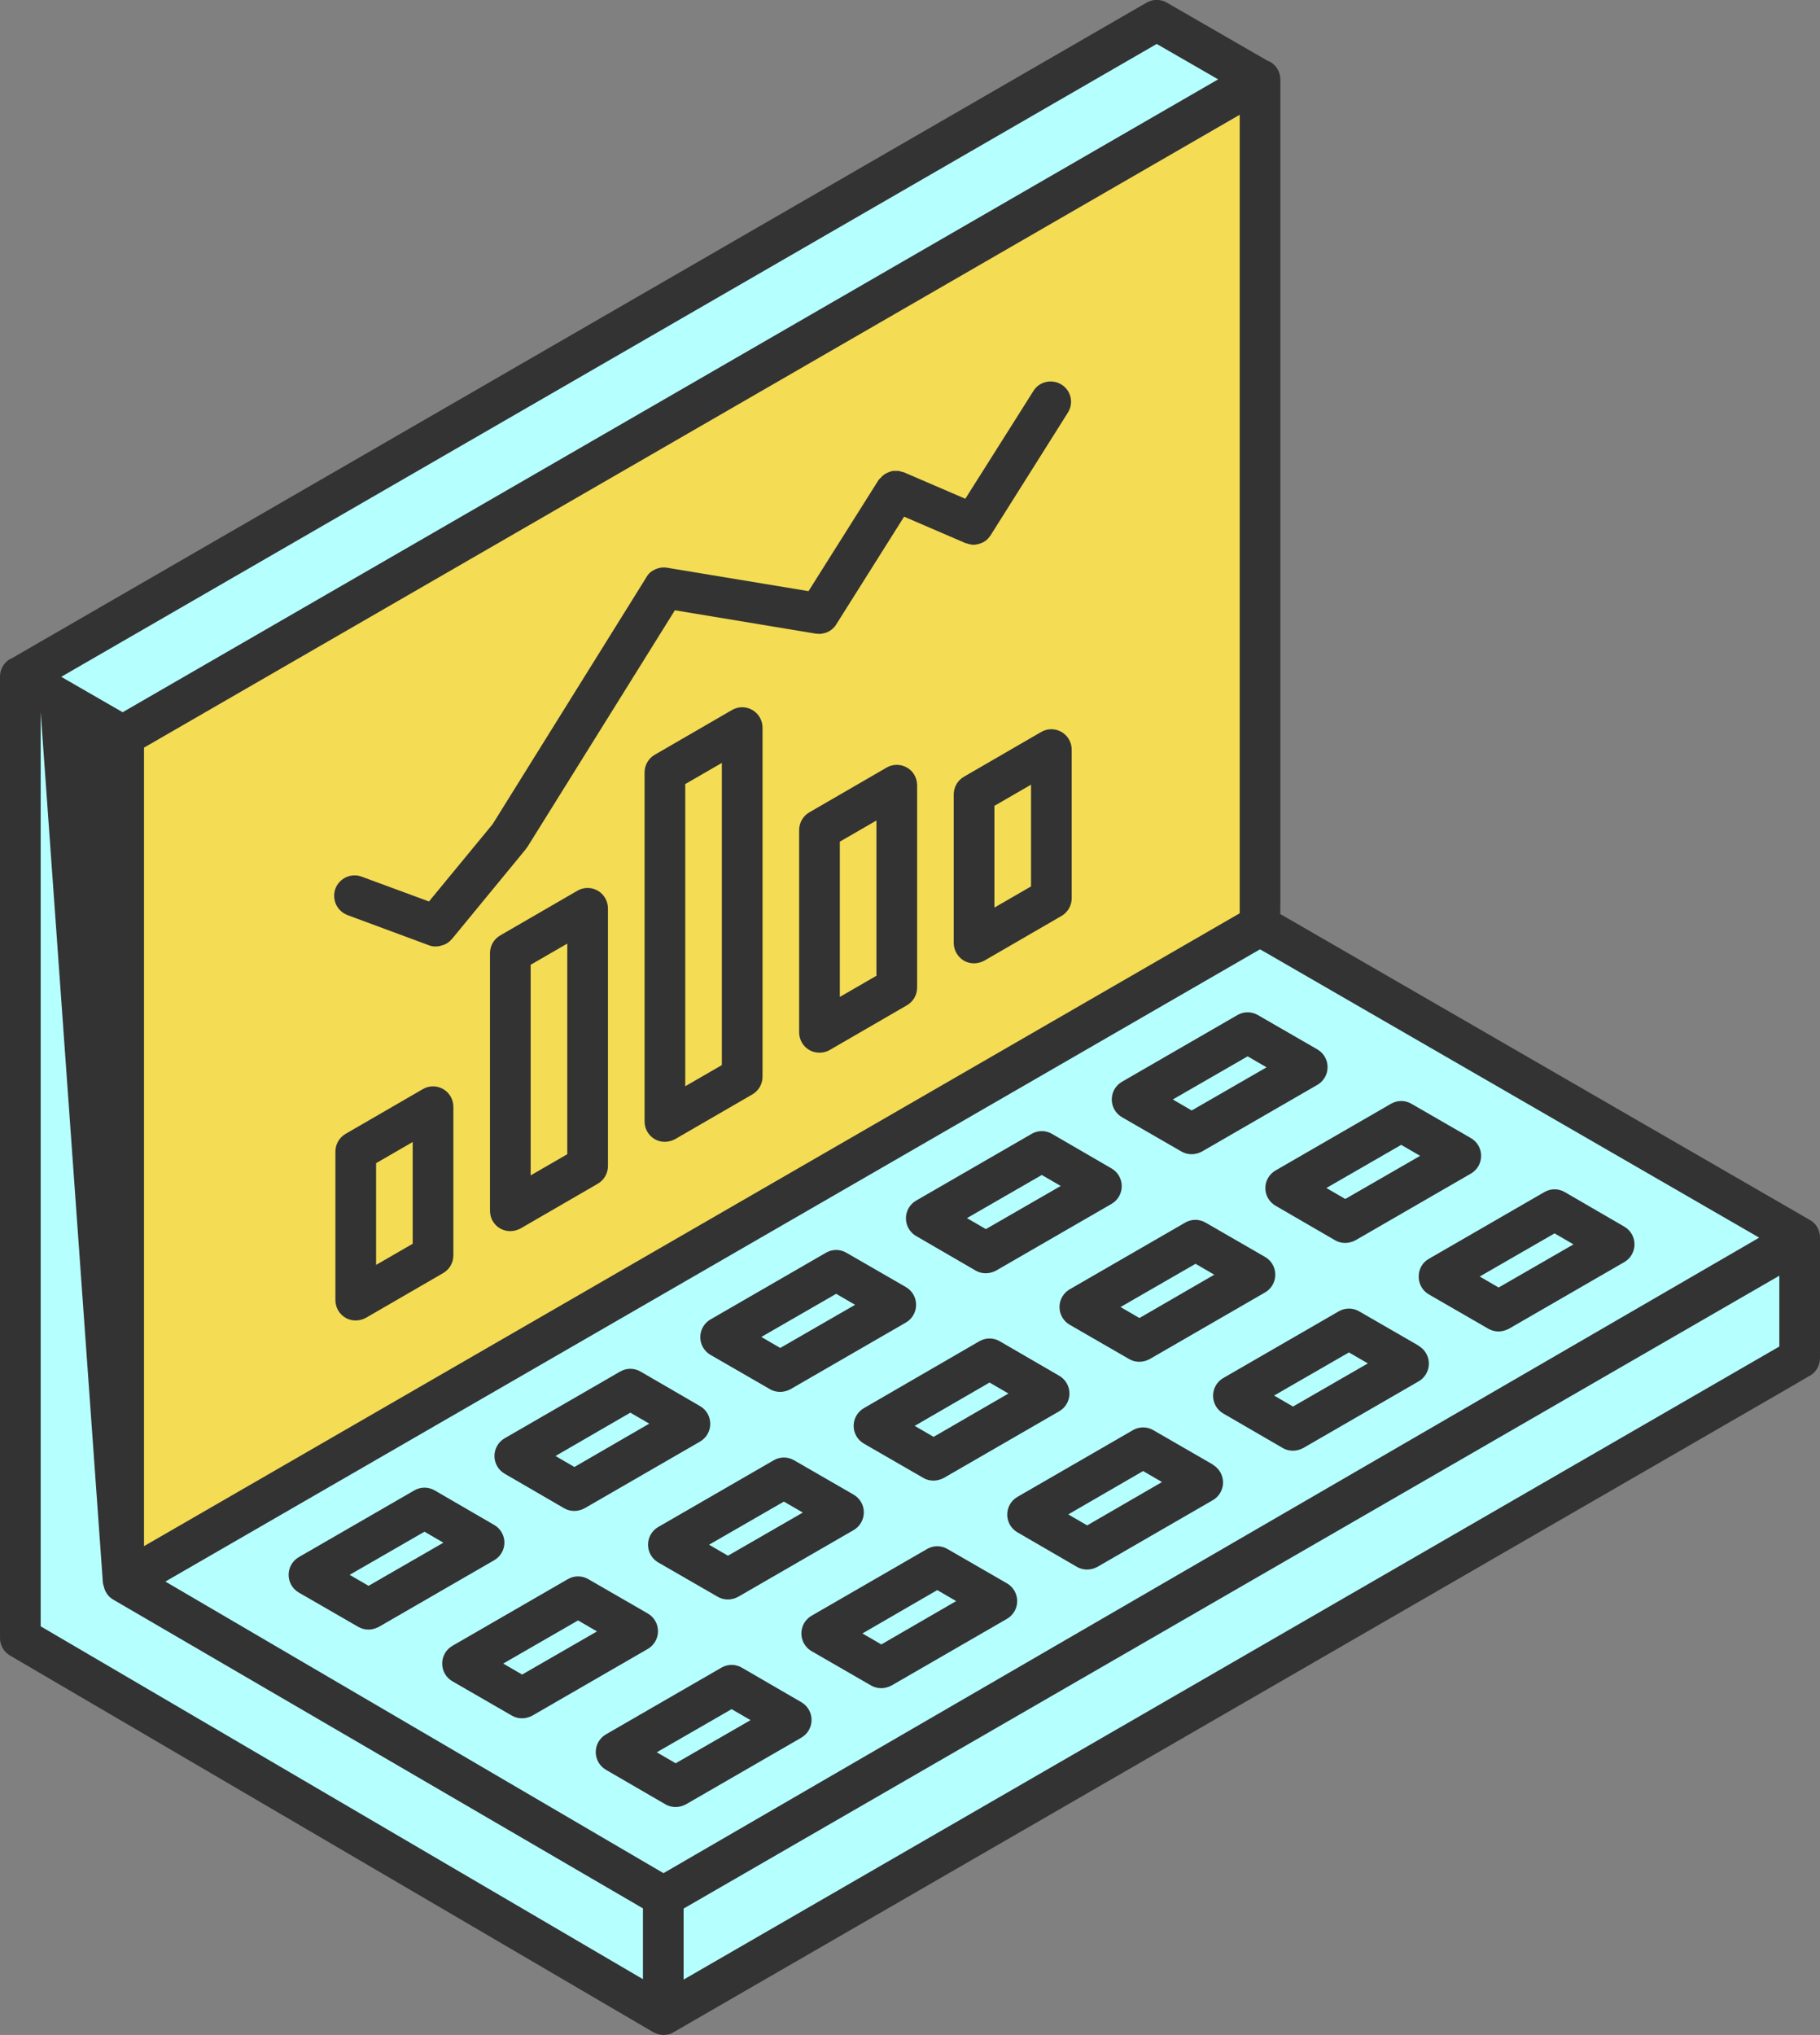
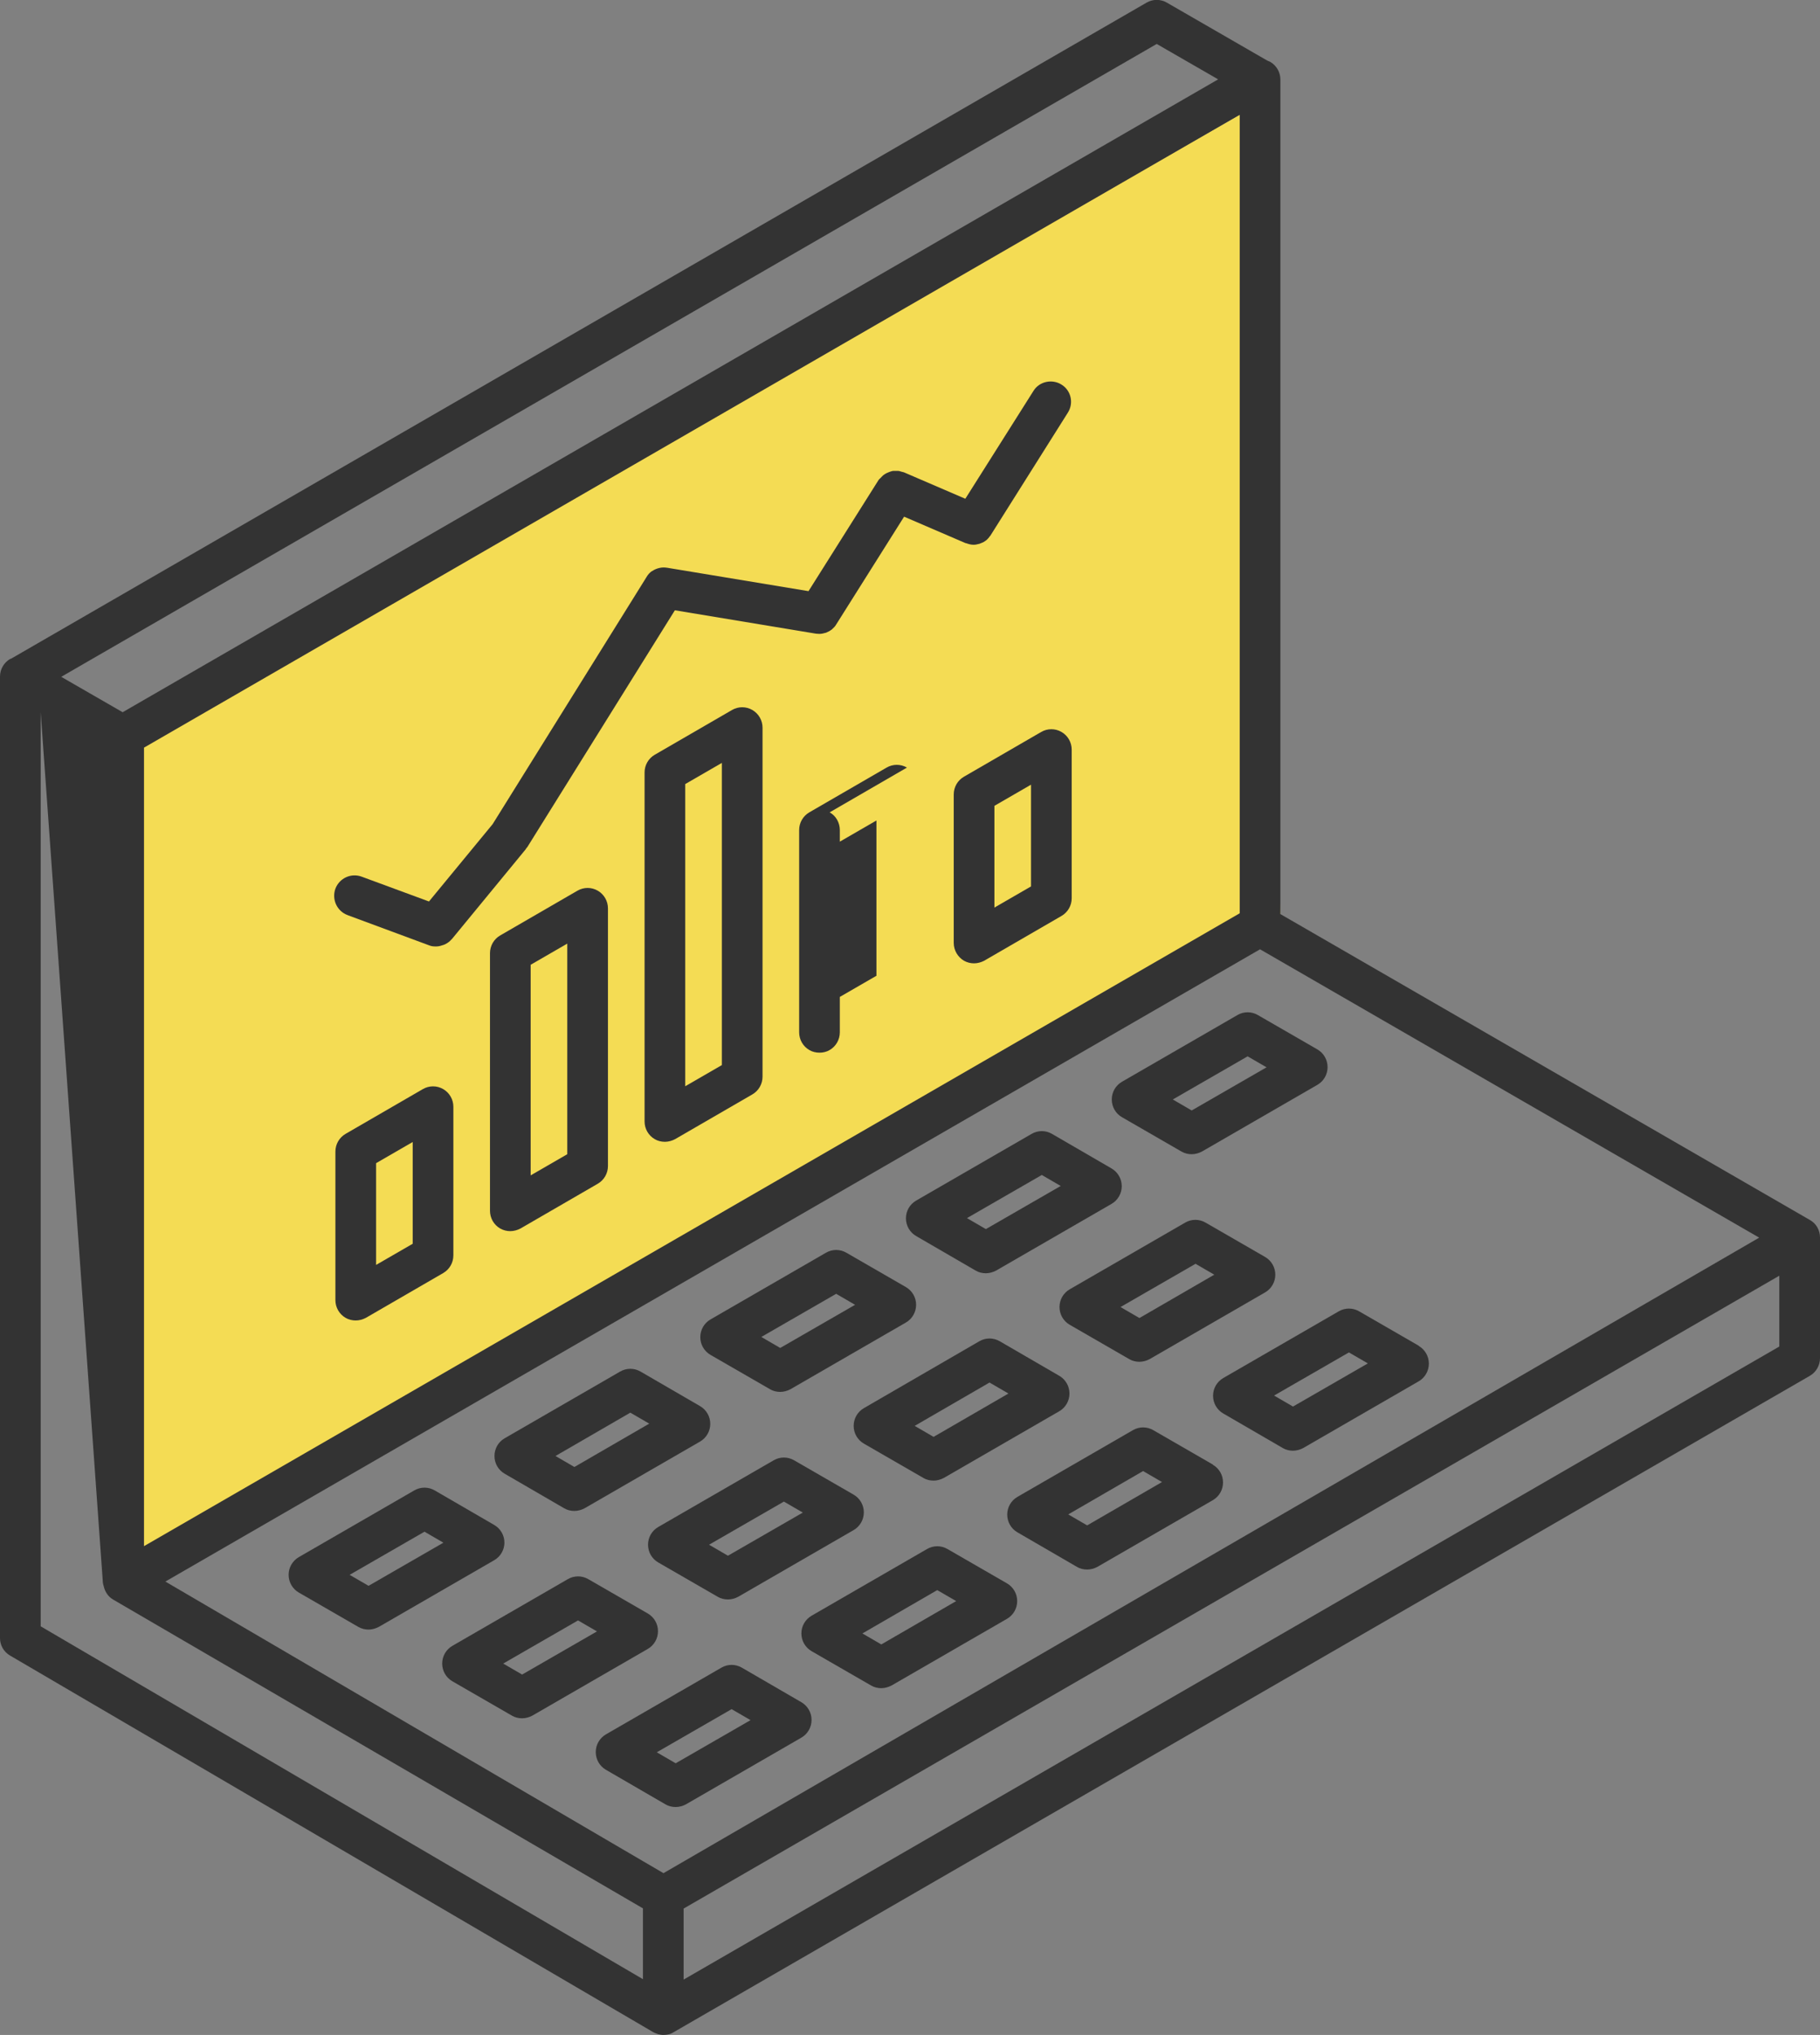
<svg xmlns="http://www.w3.org/2000/svg" id="Layer_2" data-name="Layer 2" viewBox="0 0 89.48 100">
  <rect x="0" y="0" width="89.48" height="100" fill="#808080" stroke="none" />
  <defs>
    <style>
      .cls-1 {
        fill: #b6ffff;
      }

      .cls-2 {
        fill: #f4dc54;
      }

      .cls-3 {
        fill: #333;
      }
    </style>
  </defs>
-   <polygon class="cls-1" points="56.37 1.14 62.31 2.99 61.94 46.64 87.48 59.94 88.98 67.61 32.35 99.07 0 80.49 1 33.58 56.37 1.14" />
  <polygon class="cls-2" points="60.95 5.64 5.18 37.49 6.09 77.93 62.95 44.92 60.95 5.64" />
  <g>
    <path class="cls-3" d="M89.48,60.81c0-.36-.19-.69-.5-.86l-26.03-15.03V3.91c0-.36-.19-.69-.5-.87-.05-.03-.1-.04-.14-.06L57.37.13c-.31-.18-.69-.18-1,0L1.08,32.06l-.52.3s-.04.02-.06.02c-.31.18-.5.51-.5.87v47.25c0,.36.19.68.5.86l31.61,18.5h0s0,0,0,0c.05.03.11.05.16.07.03.01.05.02.08.03.09.02.17.04.26.04s.17-.01.26-.03c.09-.02.16-.05.24-.1l55.87-32.26c.31-.18.5-.51.5-.87v-5.8s0-.05,0-.07c0-.02,0-.04,0-.07h0ZM7.08,36.74L60.95,5.64v39.24L7.08,75.98v-39.24ZM32.62,92.05l-24.49-14.33,53.82-31.07,24.54,14.17-53.87,31.23ZM56.87,2.16l3.02,1.74L6.03,35l-3.02-1.74L56.87,2.16ZM2,34.99l3.05,42.67c0,.1.02.2.05.29.06.27.22.52.47.66l26.04,15.17v3.48L2,79.92v-44.93ZM87.48,66.17l-53.87,31.11v-3.49l53.87-31.1v3.49Z" />
    <path class="cls-3" d="M24.8,75.81c0-.36-.19-.69-.5-.87l-2.93-1.7c-.31-.18-.69-.18-1,0l-5.68,3.28c-.31.18-.5.51-.5.87s.19.69.5.87l2.93,1.69c.16.09.33.13.5.13s.34-.05.5-.13l5.68-3.28c.31-.18.5-.51.5-.87ZM18.12,77.93l-.93-.54,3.68-2.12.93.54-3.68,2.12Z" />
    <path class="cls-3" d="M24.81,72.42l2.93,1.7c.15.09.33.13.5.13s.35-.05.5-.13l5.68-3.28c.31-.18.5-.51.5-.87s-.19-.69-.5-.87l-2.93-1.7c-.31-.18-.69-.18-1,0l-5.68,3.28c-.31.18-.5.51-.5.87s.19.69.5.87ZM30.99,69.42l.93.54-3.68,2.13-.93-.54,3.68-2.13Z" />
    <path class="cls-3" d="M34.93,66.58l2.93,1.69c.15.09.33.13.5.13s.35-.05.5-.13l5.68-3.28c.31-.18.5-.51.5-.87s-.19-.69-.5-.87l-2.93-1.69c-.31-.18-.69-.18-1,0l-5.68,3.28c-.31.18-.5.51-.5.87s.19.69.5.87ZM41.11,63.58l.93.54-3.68,2.12-.93-.54,3.68-2.12Z" />
    <path class="cls-3" d="M45.04,60.74l2.93,1.7c.15.09.33.13.5.13s.35-.05.5-.13l5.68-3.28c.31-.18.5-.51.5-.87s-.19-.69-.5-.87l-2.93-1.7c-.31-.18-.69-.18-1,0l-5.68,3.28c-.31.18-.5.51-.5.87s.19.69.5.87ZM51.22,57.74l.93.54-3.68,2.12-.93-.54,3.68-2.12Z" />
    <path class="cls-3" d="M60.84,49.88l-5.68,3.28c-.31.18-.5.51-.5.87s.19.69.5.87l2.93,1.69c.16.09.33.13.5.13s.35-.05.5-.13l5.68-3.28c.31-.18.5-.51.5-.87s-.19-.69-.5-.87l-2.93-1.69c-.31-.18-.69-.18-1,0ZM58.59,54.57l-.93-.54,3.68-2.12.93.54-3.68,2.12Z" />
    <path class="cls-3" d="M32.35,80.16c0-.36-.19-.69-.5-.87l-2.93-1.69c-.31-.18-.69-.18-1,0l-5.68,3.28c-.31.18-.5.51-.5.87s.19.69.5.87l2.93,1.69c.15.09.33.13.5.13s.35-.05.5-.13l5.68-3.28c.31-.18.5-.51.5-.87ZM25.67,82.29l-.93-.54,3.68-2.12.93.54-3.68,2.12Z" />
    <path class="cls-3" d="M41.97,73.45l-2.93-1.69c-.31-.18-.69-.18-1,0l-5.68,3.28c-.31.18-.5.51-.5.87s.19.69.5.87l2.93,1.69c.15.09.33.13.5.13s.35-.05.5-.13l5.68-3.28c.31-.18.5-.51.5-.87,0-.36-.19-.69-.5-.87ZM35.79,76.45l-.93-.54,3.68-2.12.93.54-3.68,2.12Z" />
    <path class="cls-3" d="M45.4,72.63c.15.09.33.13.5.13s.34-.05.5-.13l5.68-3.28c.31-.18.5-.51.5-.87s-.19-.69-.5-.87l-2.93-1.7c-.31-.18-.69-.18-1,0l-5.68,3.29c-.31.18-.5.51-.5.87s.19.69.5.87l2.93,1.69ZM48.65,67.94l.93.54-3.68,2.13-.93-.54,3.68-2.13Z" />
    <path class="cls-3" d="M55.52,66.79c.15.09.33.13.5.13s.35-.05.5-.13l5.68-3.28c.31-.18.5-.51.5-.87s-.19-.69-.5-.87l-2.93-1.69c-.31-.18-.69-.18-1,0l-5.68,3.28c-.31.18-.5.51-.5.87s.19.69.5.87l2.93,1.69ZM58.77,62.1l.93.54-3.68,2.13-.93-.54,3.68-2.12Z" />
-     <path class="cls-3" d="M62.21,58.38c0,.36.19.69.5.87l2.93,1.7c.15.09.33.13.5.13s.35-.05.5-.13l5.68-3.28c.31-.18.5-.51.5-.87s-.19-.69-.5-.87l-2.93-1.69c-.31-.18-.69-.18-1,0l-5.68,3.28c-.31.18-.5.51-.5.87ZM68.89,56.26l.93.54-3.68,2.12-.93-.54,3.68-2.12Z" />
    <path class="cls-3" d="M39.4,83.65l-2.93-1.7c-.31-.18-.69-.18-1,0l-5.68,3.28c-.31.18-.5.51-.5.87s.19.69.5.87l2.93,1.7c.15.09.33.13.5.13s.35-.05.5-.13l5.68-3.28c.31-.18.5-.51.5-.87s-.19-.69-.5-.87ZM33.22,86.65l-.93-.54,3.68-2.12.93.54-3.68,2.12Z" />
    <path class="cls-3" d="M49.51,77.81l-2.93-1.69c-.31-.18-.69-.18-1,0l-5.68,3.28c-.31.18-.5.51-.5.87s.19.69.5.87l2.93,1.69c.16.09.33.13.5.13s.34-.05.5-.13l5.68-3.28c.31-.18.5-.51.5-.87s-.19-.69-.5-.87ZM43.33,80.81l-.93-.54,3.68-2.13.93.54-3.68,2.13Z" />
    <path class="cls-3" d="M59.63,71.97l-2.93-1.69c-.31-.18-.69-.18-1,0l-5.68,3.28c-.31.18-.5.51-.5.87s.19.69.5.87l2.93,1.7c.15.09.33.13.5.13s.35-.05.5-.13l5.68-3.28c.31-.18.5-.51.5-.87s-.19-.69-.5-.87ZM53.45,74.96l-.93-.54,3.68-2.13.93.54-3.68,2.13Z" />
    <path class="cls-3" d="M69.75,66.13l-2.93-1.69c-.31-.18-.69-.18-1,0l-5.68,3.28c-.31.18-.5.51-.5.87s.19.69.5.87l2.93,1.7c.15.09.33.13.5.13s.35-.05.5-.13l5.68-3.28c.31-.18.5-.51.5-.87s-.19-.69-.5-.87ZM63.57,69.12l-.93-.54,3.68-2.12.93.54-3.68,2.12Z" />
-     <path class="cls-3" d="M69.75,62.74c0,.36.19.69.5.87l2.93,1.69c.16.09.33.13.5.13s.34-.05.5-.13l5.68-3.28c.31-.18.5-.51.5-.87s-.19-.69-.5-.87l-2.93-1.7c-.31-.18-.69-.18-1,0l-5.68,3.28c-.32.18-.5.51-.5.87ZM76.43,60.61l.93.54-3.68,2.12-.93-.54,3.68-2.12Z" />
    <path class="cls-3" d="M21.79,53.52c-.31-.18-.69-.18-1,0l-3.8,2.2c-.31.18-.5.51-.5.87v7.3c0,.36.19.69.5.87.15.09.33.13.5.13s.35-.05.5-.13l3.8-2.2c.31-.18.5-.51.5-.87v-7.3c0-.36-.19-.69-.5-.87ZM20.29,61.12l-1.8,1.04v-5l1.8-1.04v5Z" />
    <path class="cls-3" d="M52.19,35.97c-.31-.18-.69-.18-1,0l-3.8,2.2c-.31.18-.5.51-.5.87v7.3c0,.36.2.69.5.87.16.09.33.13.5.13s.35-.05.5-.13l3.8-2.2c.31-.18.5-.51.5-.87v-7.3c0-.36-.19-.69-.5-.87ZM50.69,43.56l-1.8,1.04v-5s1.8-1.04,1.8-1.04v5Z" />
-     <path class="cls-3" d="M44.59,37.72c-.31-.18-.69-.18-1,0l-3.8,2.2c-.31.18-.5.51-.5.87v9.94c0,.36.19.69.5.87.15.09.33.13.5.13s.35-.04.5-.13l3.8-2.2c.31-.18.5-.51.5-.87v-9.94c0-.36-.19-.7-.5-.87ZM43.09,47.95l-1.8,1.04v-7.63l1.8-1.04v7.63Z" />
+     <path class="cls-3" d="M44.59,37.72c-.31-.18-.69-.18-1,0l-3.8,2.2c-.31.18-.5.51-.5.87v9.94c0,.36.19.69.5.87.15.09.33.13.5.13s.35-.04.5-.13c.31-.18.5-.51.5-.87v-9.94c0-.36-.19-.7-.5-.87ZM43.09,47.95l-1.8,1.04v-7.63l1.8-1.04v7.63Z" />
    <path class="cls-3" d="M36.99,34.89c-.31-.18-.69-.18-1,0l-3.8,2.2c-.31.18-.5.51-.5.87v17.15c0,.36.19.69.5.87.15.09.33.13.5.13s.35-.05.5-.13l3.8-2.2c.31-.18.5-.51.5-.87v-17.15c0-.36-.19-.69-.5-.87ZM35.49,52.34l-1.8,1.04v-14.85l1.8-1.04v14.85Z" />
    <path class="cls-3" d="M29.39,43.77c-.31-.18-.69-.18-1,0l-3.8,2.2c-.31.18-.5.51-.5.87v12.66c0,.36.19.69.5.87.16.09.33.13.5.13s.35-.05.5-.13l3.8-2.2c.31-.18.5-.51.5-.87v-12.66c0-.36-.19-.69-.5-.87ZM27.89,56.72l-1.8,1.04v-10.35l1.8-1.04v10.35Z" />
    <path class="cls-3" d="M17.14,44.99l3.97,1.47h0c.1.04.2.05.31.05.01,0,.02,0,.03,0,.13,0,.25-.04.37-.08.03-.01.06-.03.09-.04.11-.06.21-.13.29-.23,0,0,.02,0,.02-.02l.02-.02,3.61-4.39s.01-.02.02-.04c.02-.02.04-.04.06-.07l7.25-11.63,6.94,1.15c.05,0,.11.01.16.01h0c.1,0,.2-.02.3-.05.03,0,.05-.02.08-.03.07-.03.15-.07.21-.12.02-.01.04-.02.05-.04.07-.06.14-.13.19-.22l3.34-5.3,3.02,1.3s.03,0,.05.01c.11.04.23.07.34.07h0s.02,0,.02,0c.08,0,.16-.02.24-.04.03,0,.06-.02.09-.03.05-.02.11-.04.16-.07.03-.02.06-.04.09-.06.04-.03.09-.07.12-.11.03-.03.05-.06.07-.09.02-.02.04-.04.05-.06l3.8-6.03c.3-.47.16-1.09-.31-1.38-.46-.29-1.09-.16-1.38.31l-3.35,5.3-3.02-1.3s-.08-.02-.12-.03c-.06-.02-.12-.04-.19-.04s-.13,0-.19,0-.12.02-.18.04c-.06.02-.12.05-.17.07-.06.03-.11.06-.16.1-.05.04-.09.09-.14.14-.03.03-.06.05-.09.09l-3.45,5.47-6.95-1.15h0c-.13-.02-.25-.02-.38.01-.13.03-.25.08-.35.15,0,0,0,0-.01,0-.11.07-.2.17-.27.29l-7.57,12.15-3.13,3.8-3.31-1.22c-.52-.19-1.09.07-1.29.59-.19.53.08,1.11.6,1.3h0Z" />
  </g>
</svg>